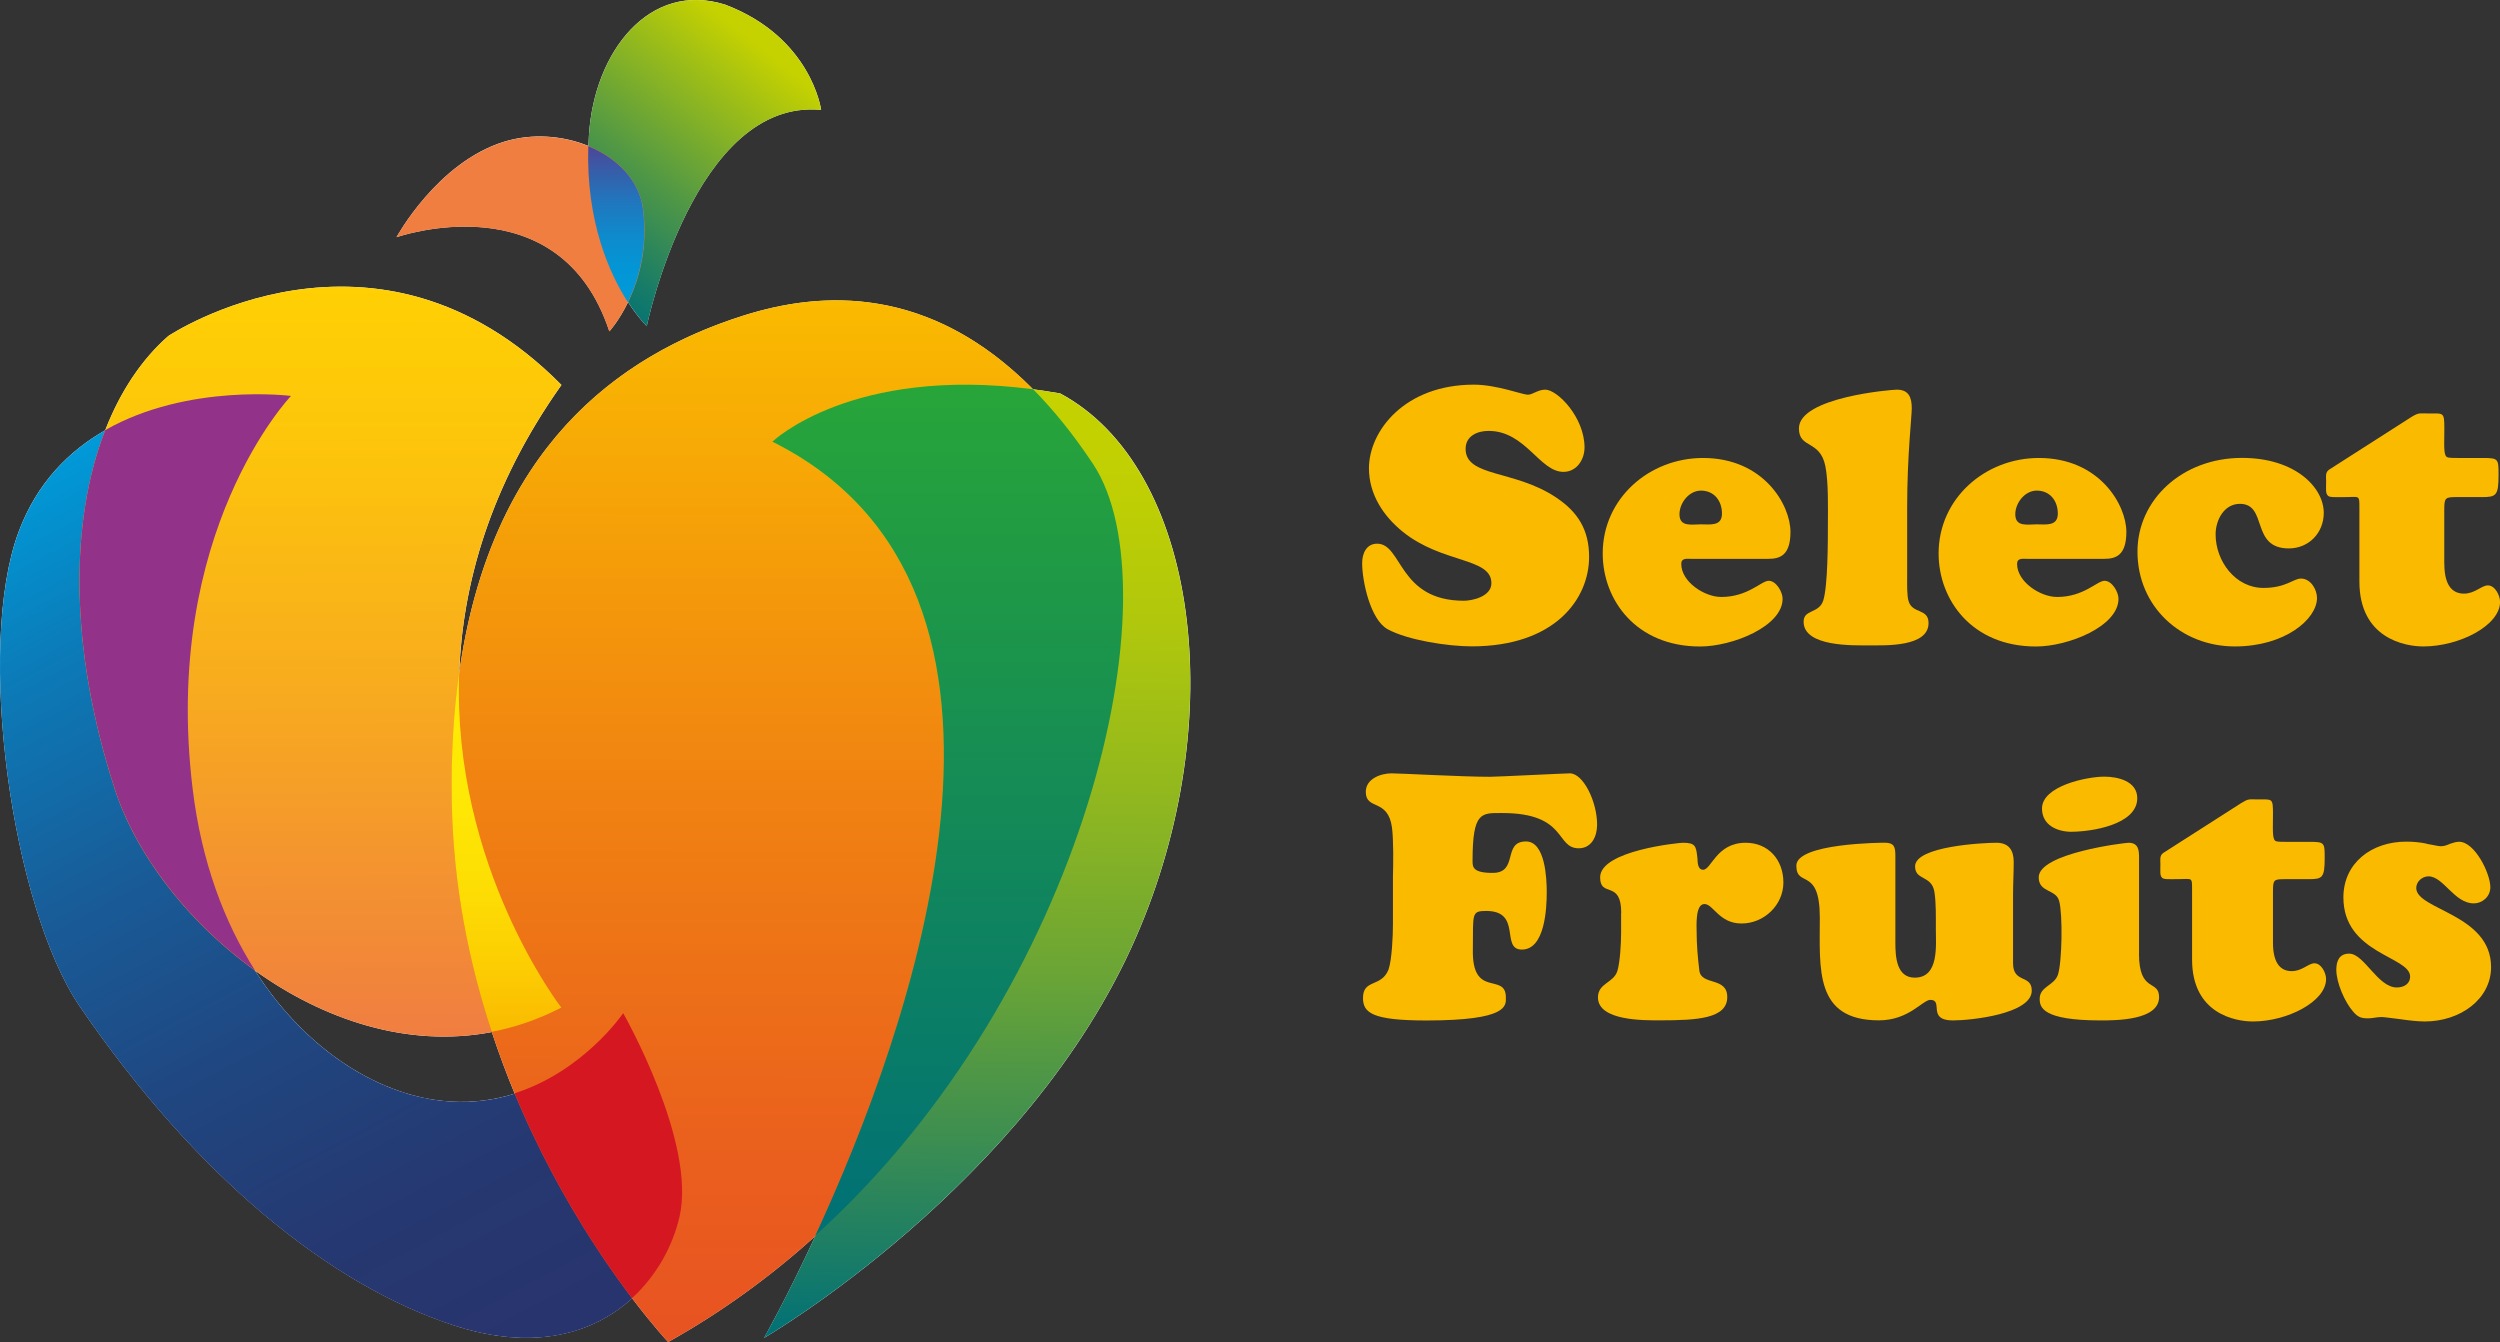
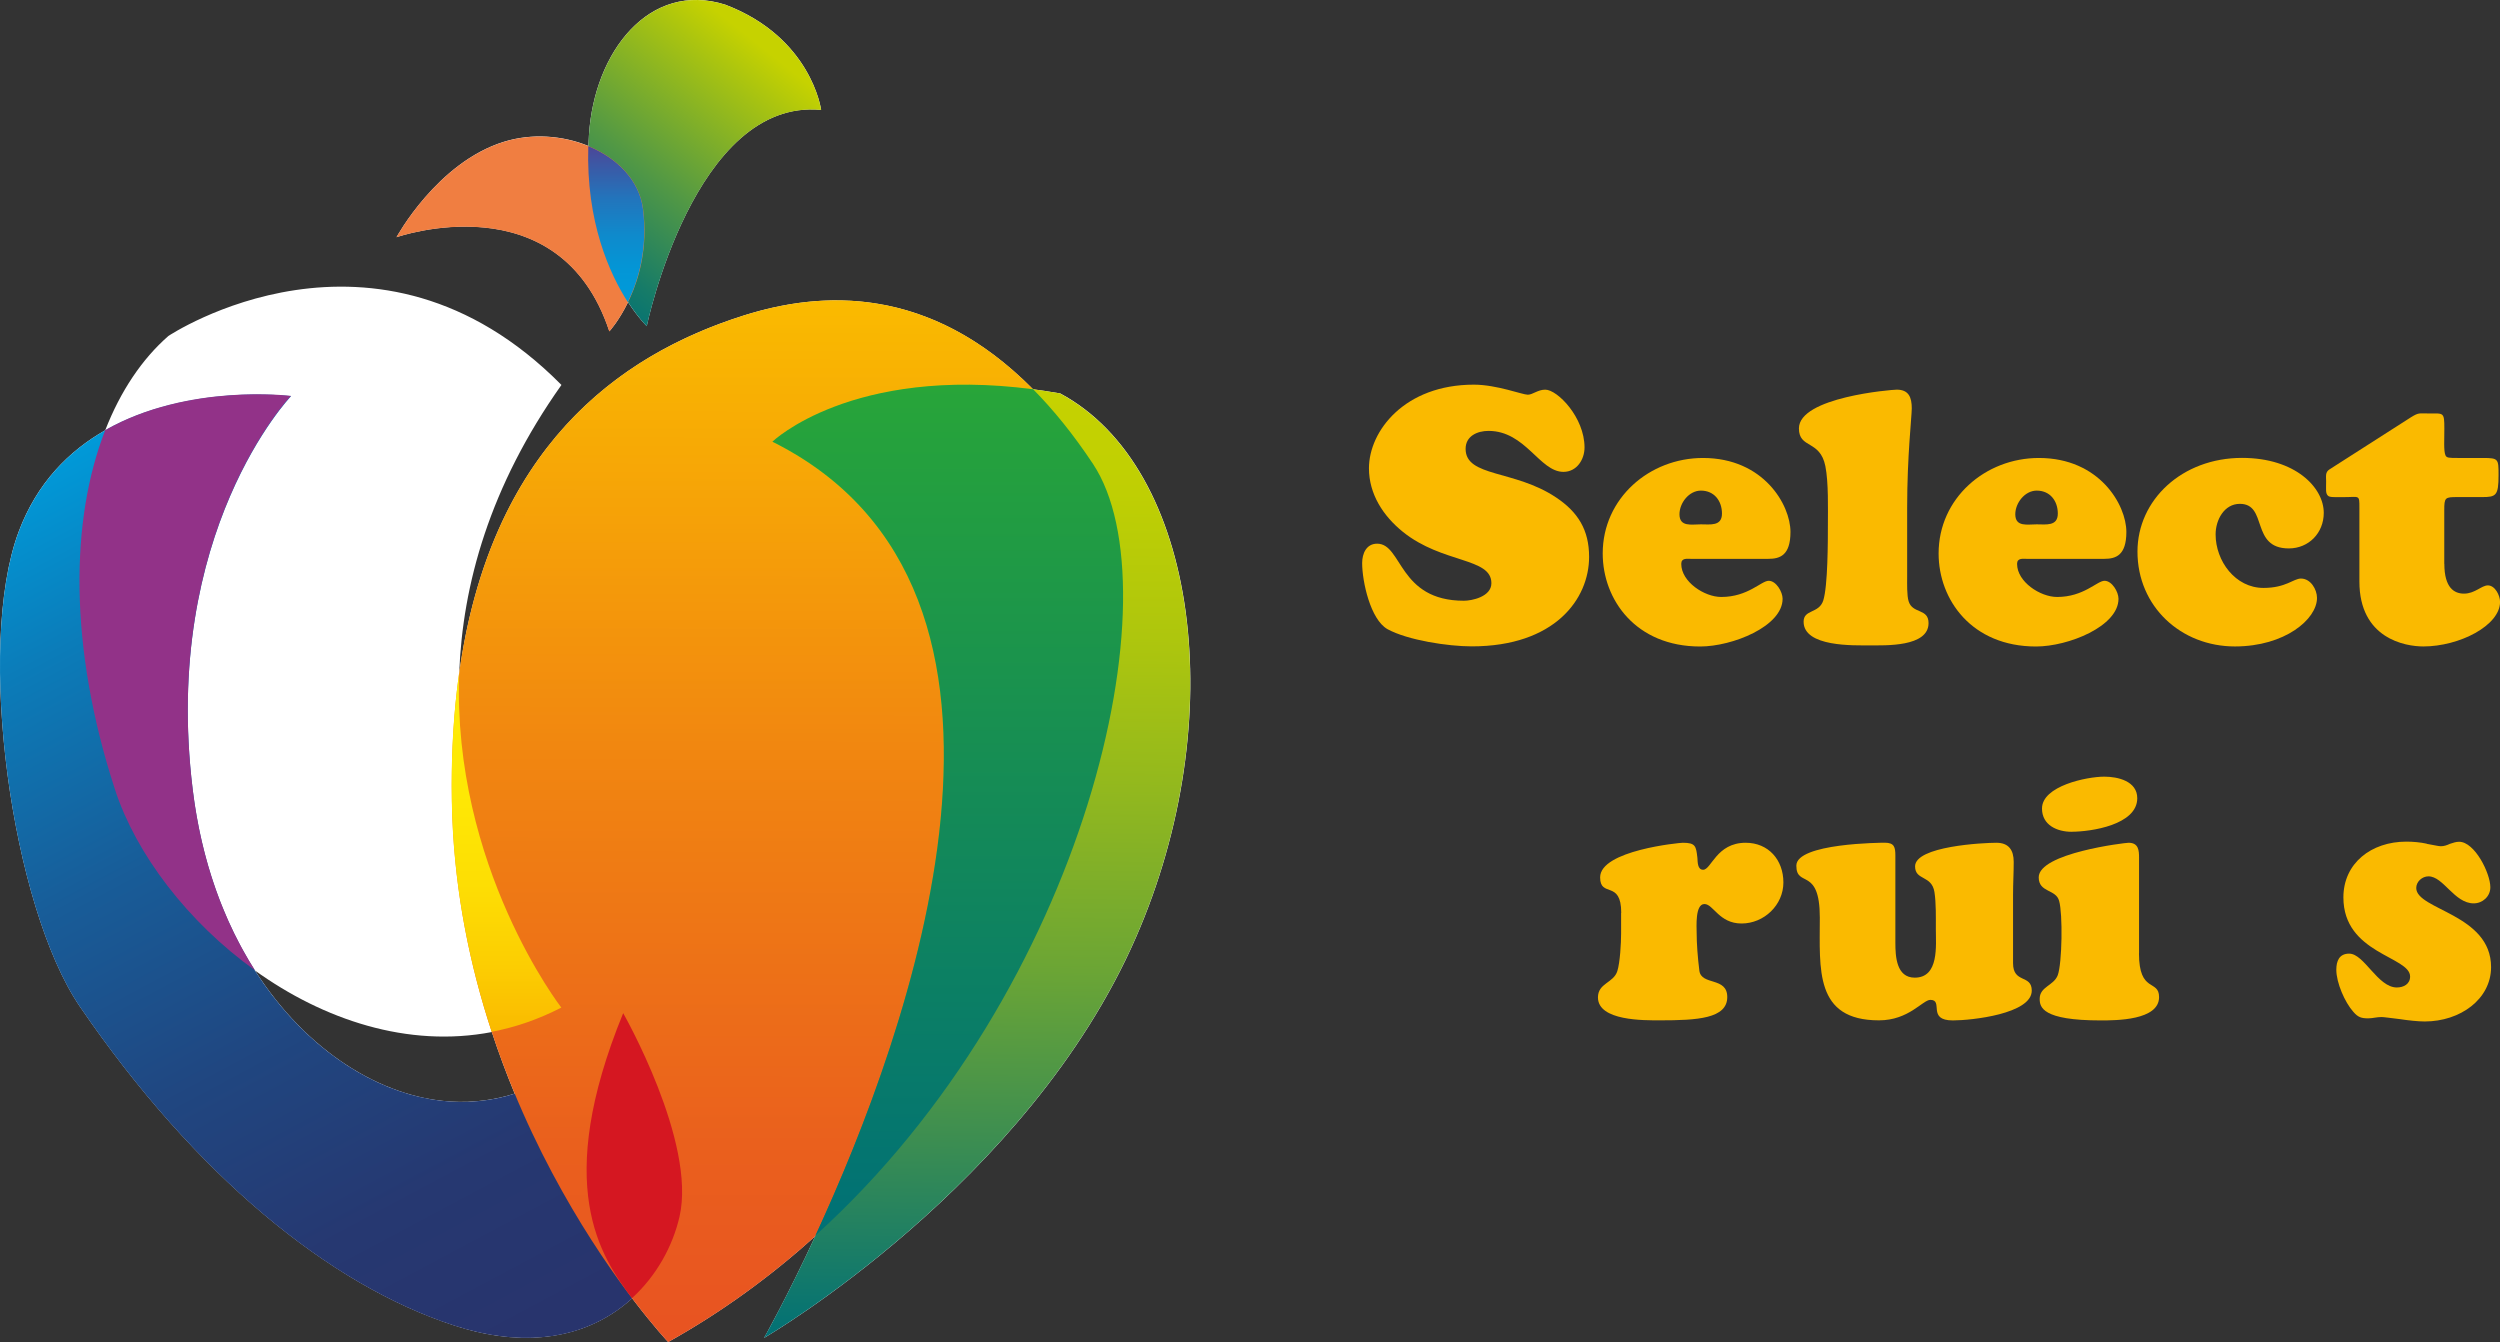
<svg xmlns="http://www.w3.org/2000/svg" width="95" height="51" viewBox="0 0 95 51" fill="none">
  <rect x="0" y="0" width="95" height="51" fill="#333333" stroke="none" />
  <g clip-path="url(#clip0_401_887)">
    <path d="M40.276 14.949C39.927 14.888 39.591 14.837 39.262 14.794C39.262 14.794 39.262 14.794 39.259 14.792C39.259 14.792 39.254 14.792 39.252 14.792C35.297 10.796 31.18 11.069 28.271 11.987C23.433 13.513 18.64 17.094 17.451 25.578C17.451 25.576 17.451 25.571 17.451 25.568C17.575 22.232 18.605 18.482 21.335 14.628C14.279 7.498 6.398 12.768 6.398 12.768C5.396 13.645 4.582 14.858 4.002 16.341C4.002 16.344 3.999 16.349 3.997 16.351C2.63 17.13 1.407 18.338 0.708 20.208C-0.927 24.582 0.445 34.451 3.037 38.25C7.443 44.694 12.523 48.816 17.233 50.358C20.288 51.364 22.561 50.669 24.021 49.334C24.837 50.408 25.39 50.995 25.39 50.995C27.44 49.852 29.304 48.485 30.984 46.969C29.884 49.345 29.035 50.841 29.035 50.841C29.035 50.841 39.071 45.015 43.168 35.619C46.795 27.317 45.532 17.754 40.282 14.946L40.276 14.949ZM17.122 41.859C14.515 41.697 11.666 39.978 9.687 36.878C12.284 38.743 15.49 39.832 18.69 39.218C18.959 40.032 19.25 40.812 19.559 41.558C18.833 41.788 18.017 41.914 17.122 41.859Z" fill="white" />
    <path d="M23.154 12.593C23.154 12.593 23.518 12.194 23.865 11.481C24.259 12.09 24.576 12.393 24.576 12.393C24.576 12.393 26.385 3.715 31.203 4.175C31.203 4.175 30.838 1.423 27.56 0.177C24.681 -0.733 22.581 1.961 22.38 5.128C22.37 5.269 22.365 5.408 22.36 5.547C21.383 5.145 20.205 5.057 19.147 5.388C16.608 6.176 15.07 9.012 15.07 9.012C15.07 9.012 21.257 6.839 23.157 12.588L23.154 12.593Z" fill="white" />
    <path d="M0.708 20.213C3.02 14.026 11.061 15.055 11.061 15.055C11.061 15.055 6.125 20.21 7.323 30.006C8.23 37.423 12.982 41.604 17.122 41.859C21.257 42.117 23.679 38.51 23.679 38.51C23.679 38.51 26.473 43.408 25.822 46.239C25.169 49.077 22.257 52.016 17.23 50.363C12.52 48.821 7.441 44.7 3.035 38.255C0.442 34.454 -0.927 24.585 0.708 20.213Z" fill="url(#paint0_linear_401_887)" />
-     <path style="mix-blend-mode:multiply" d="M6.396 12.768C3.1 15.649 1.821 22.172 4.364 29.996C6.2 35.654 14.213 41.972 21.333 38.3C21.333 38.3 12.563 27.004 21.333 14.628C14.276 7.498 6.396 12.768 6.396 12.768Z" fill="url(#paint1_linear_401_887)" />
    <path style="mix-blend-mode:multiply" d="M25.39 51C25.39 51 17.369 42.521 17.173 30.456C16.972 18.393 22.591 13.776 28.271 11.984C31.75 10.887 36.95 10.708 41.54 17.643C45.205 23.19 40.098 42.799 25.39 51Z" fill="url(#paint2_linear_401_887)" />
    <path style="mix-blend-mode:multiply" d="M29.354 16.791C29.354 16.791 32.642 13.604 40.276 14.949C45.527 17.759 46.79 27.32 43.163 35.621C39.066 45.015 29.03 50.843 29.03 50.843C29.03 50.843 44.193 24.201 29.351 16.788L29.354 16.791Z" fill="url(#paint3_linear_401_887)" />
    <path style="mix-blend-mode:multiply" d="M31.203 4.178C31.203 4.178 30.838 1.425 27.56 0.179C24.681 -0.73 22.581 1.964 22.38 5.13C22.069 9.985 24.578 12.396 24.578 12.396C24.578 12.396 26.387 3.718 31.205 4.178H31.203Z" fill="url(#paint4_linear_401_887)" />
    <path style="mix-blend-mode:multiply" d="M23.154 12.593C23.154 12.593 24.805 10.804 24.438 7.951C24.181 5.876 21.39 4.688 19.142 5.393C16.602 6.181 15.065 9.017 15.065 9.017C15.065 9.017 21.252 6.844 23.151 12.593H23.154Z" fill="url(#paint5_linear_401_887)" />
    <path d="M24.433 7.948C24.297 6.851 23.45 6.007 22.355 5.555C22.265 8.448 23.177 10.425 23.857 11.479C24.252 10.67 24.621 9.462 24.433 7.948Z" fill="url(#paint6_linear_401_887)" />
    <path d="M17.168 30.446C17.22 33.653 17.826 36.6 18.685 39.208C19.572 39.041 20.456 38.738 21.33 38.288C21.33 38.288 17.175 32.933 17.449 25.558C17.238 27.034 17.137 28.657 17.168 30.446Z" fill="url(#paint7_linear_401_887)" />
    <path d="M41.538 17.635C40.791 16.508 40.028 15.57 39.259 14.792C32.356 13.89 29.351 16.784 29.351 16.784C40.673 22.434 34.539 39.271 30.989 46.946C41.344 37.573 44.69 22.404 41.538 17.635Z" fill="url(#paint8_linear_401_887)" />
    <path d="M4.364 29.986C5.162 32.45 7.134 35.038 9.689 36.873C8.524 35.048 7.657 32.746 7.323 29.998C6.125 20.205 11.058 15.045 11.058 15.045C11.058 15.045 7.149 14.547 3.999 16.344C2.675 19.738 2.598 24.547 4.364 29.986Z" fill="#923288" />
-     <path d="M25.822 46.231C26.473 43.395 23.681 38.5 23.681 38.5C23.681 38.5 22.189 40.706 19.554 41.545C21.006 45.038 22.802 47.727 24.016 49.329C24.958 48.47 25.566 47.343 25.822 46.233V46.231Z" fill="#D51721" />
+     <path d="M25.822 46.231C26.473 43.395 23.681 38.5 23.681 38.5C21.006 45.038 22.802 47.727 24.016 49.329C24.958 48.47 25.566 47.343 25.822 46.233V46.231Z" fill="#D51721" />
    <path d="M52.02 17.797C52.02 16.376 53.377 14.617 56.007 14.617C56.876 14.617 57.851 14.999 58.055 14.999C58.245 14.999 58.434 14.807 58.72 14.807C59.182 14.807 60.212 15.858 60.212 17.003C60.212 17.468 59.913 17.931 59.411 17.931C58.502 17.931 57.974 16.374 56.562 16.374C56.143 16.374 55.693 16.566 55.693 17.056C55.693 18.135 57.552 17.847 59.125 18.899C59.966 19.457 60.386 20.14 60.386 21.163C60.386 22.76 59.084 24.562 55.924 24.562C55.03 24.562 53.495 24.33 52.724 23.908C52.073 23.539 51.762 22.093 51.762 21.398C51.762 21.029 51.925 20.66 52.332 20.66C53.294 20.66 53.133 22.828 55.628 22.828C55.927 22.828 56.673 22.679 56.673 22.161C56.673 21.178 54.814 21.423 53.309 20.21C52.563 19.609 52.02 18.777 52.02 17.794V17.797Z" fill="#FABA00" />
    <path d="M64.254 21.236C64.106 21.236 63.888 21.196 63.888 21.428C63.888 22.111 64.769 22.685 65.407 22.685C66.425 22.685 66.927 22.07 67.211 22.07C67.495 22.07 67.739 22.492 67.739 22.753C67.739 23.804 65.827 24.567 64.606 24.567C62.164 24.567 60.903 22.793 60.903 21.032C60.903 18.932 62.679 17.403 64.714 17.403C67.02 17.403 68.038 19.189 68.038 20.213C68.038 21.113 67.631 21.236 67.196 21.236H64.252H64.254ZM65.435 19.518C65.435 19.028 65.136 18.643 64.634 18.643C64.187 18.643 63.82 19.108 63.82 19.543C63.82 20.034 64.28 19.925 64.634 19.925C64.988 19.925 65.435 20.006 65.435 19.515V19.518Z" fill="#FABA00" />
    <path d="M72.472 21.931C72.472 22.177 72.459 22.627 72.527 22.846C72.675 23.337 73.285 23.107 73.285 23.678C73.285 24.593 71.63 24.524 71.047 24.524C70.464 24.524 68.537 24.593 68.537 23.625C68.537 23.147 69.12 23.324 69.284 22.819C69.46 22.26 69.46 20.554 69.46 19.884C69.46 19.351 69.487 18.33 69.364 17.713C69.161 16.705 68.359 17.059 68.359 16.28C68.359 15.093 71.886 14.807 72.077 14.807C72.539 14.807 72.647 15.108 72.647 15.517C72.647 15.831 72.472 17.332 72.472 19.283V21.929V21.931Z" fill="#FABA00" />
    <path d="M77.016 21.236C76.868 21.236 76.649 21.196 76.649 21.428C76.649 22.111 77.531 22.685 78.169 22.685C79.186 22.685 79.689 22.07 79.973 22.07C80.257 22.07 80.503 22.492 80.503 22.753C80.503 23.804 78.591 24.567 77.37 24.567C74.928 24.567 73.667 22.793 73.667 21.032C73.667 18.932 75.443 17.403 77.478 17.403C79.784 17.403 80.802 19.189 80.802 20.213C80.802 21.113 80.395 21.236 79.96 21.236H77.016ZM78.197 19.518C78.197 19.028 77.898 18.643 77.395 18.643C76.948 18.643 76.581 19.108 76.581 19.543C76.581 20.034 77.041 19.925 77.395 19.925C77.749 19.925 78.197 20.006 78.197 19.515V19.518Z" fill="#FABA00" />
    <path d="M85.195 17.4C87.23 17.4 88.303 18.532 88.303 19.488C88.303 20.253 87.733 20.84 86.974 20.84C85.509 20.84 86.188 19.146 85.115 19.146C84.517 19.146 84.193 19.761 84.193 20.306C84.193 21.317 84.939 22.341 86.012 22.341C86.866 22.341 87.152 21.985 87.436 21.985C87.803 21.985 88.046 22.394 88.046 22.723C88.046 23.529 86.826 24.565 84.927 24.565C82.879 24.565 81.224 23.051 81.224 20.961C81.224 18.995 82.919 17.4 85.198 17.4H85.195Z" fill="#FABA00" />
    <path d="M92.885 21.426C92.885 22.341 93.264 22.558 93.631 22.558C94.05 22.558 94.297 22.245 94.54 22.245C94.812 22.245 95.002 22.626 95.002 22.872C95.002 23.771 93.455 24.565 92.086 24.565C91.395 24.565 89.657 24.264 89.657 22.096V19.285C89.657 19.04 89.657 18.944 89.589 18.904C89.521 18.863 89.373 18.891 89.059 18.891C88.707 18.891 88.529 18.904 88.461 18.836C88.365 18.739 88.393 18.603 88.393 18.29C88.393 18.098 88.353 17.948 88.516 17.84L91.609 15.861C91.92 15.669 91.908 15.712 92.315 15.712C92.857 15.712 92.885 15.656 92.885 16.286C92.885 16.708 92.857 17.132 92.925 17.294C92.965 17.403 93.061 17.403 93.412 17.403H94.362C94.945 17.403 94.945 17.443 94.945 18.057C94.945 18.836 94.849 18.889 94.322 18.889H93.385C92.91 18.889 92.882 18.901 92.882 19.394V21.428L92.885 21.426Z" fill="#FABA00" />
-     <path d="M52.932 33.314C52.945 32.781 52.958 31.949 52.895 31.441C52.739 30.324 51.9 30.805 51.9 30.089C51.9 29.594 52.468 29.387 52.882 29.387C53.219 29.387 55.545 29.518 56.618 29.518C56.876 29.518 59.474 29.387 59.655 29.387C60.16 29.387 60.69 30.453 60.69 31.338C60.69 31.78 60.484 32.235 59.991 32.235C59.1 32.235 59.564 30.895 57.082 30.895C56.294 30.895 55.957 30.83 55.957 32.715C55.957 32.95 55.969 33.17 56.721 33.17C57.715 33.17 57.082 31.975 57.987 31.975C58.723 31.975 58.776 33.392 58.776 33.9C58.776 34.512 58.71 36.084 57.831 36.084C57.005 36.084 57.856 34.616 56.474 34.616C55.907 34.616 55.982 34.719 55.969 36.059C55.919 37.984 57.223 36.918 57.223 37.906C57.223 38.204 57.339 38.778 54.199 38.778C52.131 38.778 51.794 38.48 51.794 37.921C51.794 37.193 52.493 37.529 52.764 36.842C52.892 36.478 52.932 35.553 52.932 35.126V33.319V33.314Z" fill="#FABA00" />
    <path d="M61.607 34.691C61.607 33.418 60.805 34.133 60.805 33.339C60.805 32.313 63.83 32.025 63.945 32.025C64.435 32.025 64.45 32.154 64.501 32.596C64.513 32.753 64.501 33.051 64.719 33.051C65.031 33.051 65.224 32.025 66.335 32.025C67.201 32.025 67.769 32.675 67.769 33.534C67.769 34.393 67.033 35.093 66.179 35.093C65.325 35.093 65.106 34.353 64.769 34.353C64.408 34.353 64.473 35.225 64.473 35.457C64.473 35.846 64.513 36.395 64.576 36.888C64.654 37.461 65.636 37.11 65.636 37.888C65.636 38.707 64.498 38.773 63.076 38.773C62.481 38.773 60.722 38.798 60.722 37.901C60.722 37.355 61.318 37.355 61.459 36.9C61.562 36.574 61.602 35.834 61.602 35.47V34.689L61.607 34.691Z" fill="#FABA00" />
    <path d="M72.024 35.824C72.024 36.344 72.062 37.151 72.76 37.151C73.692 37.151 73.562 35.927 73.562 35.303C73.562 34.873 73.574 34.315 73.509 33.898C73.406 33.248 72.773 33.468 72.773 32.922C72.773 32.154 75.371 32.025 75.863 32.025C76.328 32.025 76.521 32.298 76.521 32.753C76.521 33.17 76.496 33.572 76.496 33.989V36.602C76.496 37.383 77.207 37.019 77.207 37.643C77.207 38.528 74.918 38.776 74.207 38.776C73.213 38.776 73.871 37.995 73.353 37.995C73.21 37.995 73.004 38.189 72.695 38.384C72.386 38.578 71.972 38.773 71.401 38.773C68.945 38.773 69.153 36.822 69.153 34.871C69.153 32.92 68.261 33.751 68.261 32.895C68.261 32.038 71.519 32.023 71.622 32.023C71.984 32.023 72.024 32.192 72.024 32.518V35.821V35.824Z" fill="#FABA00" />
    <path d="M81.281 36.226C81.281 37.76 82.045 37.201 82.045 37.891C82.045 38.776 80.405 38.776 79.822 38.776C77.599 38.776 77.508 38.268 77.508 37.957C77.508 37.489 78.038 37.461 78.194 37.06C78.362 36.605 78.388 34.719 78.247 34.237C78.131 33.782 77.471 33.926 77.471 33.339C77.471 32.417 80.754 32.025 80.885 32.025C81.271 32.025 81.284 32.324 81.284 32.596V36.226H81.281ZM78.722 31.608C78.179 31.608 77.596 31.361 77.596 30.724C77.596 29.864 79.302 29.513 79.963 29.513C80.48 29.513 81.216 29.683 81.216 30.332C81.216 31.345 79.458 31.606 78.722 31.606V31.608Z" fill="#FABA00" />
-     <path d="M86.373 35.824C86.373 36.696 86.735 36.903 87.084 36.903C87.486 36.903 87.717 36.605 87.951 36.605C88.21 36.605 88.391 36.969 88.391 37.204C88.391 38.06 86.916 38.816 85.612 38.816C84.954 38.816 83.299 38.531 83.299 36.463V33.784C83.299 33.549 83.299 33.458 83.233 33.42C83.168 33.383 83.027 33.408 82.728 33.408C82.392 33.408 82.224 33.42 82.161 33.357C82.07 33.266 82.095 33.135 82.095 32.837C82.095 32.655 82.058 32.511 82.211 32.407L85.158 30.522C85.454 30.34 85.442 30.378 85.831 30.378C86.348 30.378 86.373 30.325 86.373 30.923C86.373 31.328 86.348 31.73 86.414 31.886C86.451 31.99 86.542 31.99 86.878 31.99H87.783C88.338 31.99 88.338 32.028 88.338 32.614C88.338 33.355 88.248 33.408 87.743 33.408H86.851C86.399 33.408 86.373 33.42 86.373 33.888V35.826V35.824Z" fill="#FABA00" />
    <path d="M92.217 32.066C92.45 32.103 92.656 32.157 92.747 32.157C92.877 32.157 92.98 32.119 93.096 32.066C93.211 32.028 93.329 31.987 93.445 31.987C94.04 31.987 94.633 33.183 94.633 33.716C94.633 34.067 94.337 34.328 94 34.328C93.264 34.328 92.85 33.301 92.282 33.301C92.048 33.301 91.817 33.496 91.817 33.744C91.817 34.575 94.661 34.732 94.661 36.749C94.661 37.972 93.485 38.816 92.141 38.816C91.882 38.816 91.508 38.775 91.184 38.725C90.86 38.687 90.576 38.647 90.498 38.647C90.408 38.647 90.33 38.659 90.24 38.672C90.162 38.684 90.084 38.697 89.993 38.697C89.735 38.697 89.606 38.659 89.426 38.449C89.102 38.086 88.78 37.343 88.78 36.85C88.78 36.511 88.896 36.238 89.27 36.238C89.838 36.238 90.355 37.524 91.079 37.524C91.337 37.524 91.584 37.396 91.584 37.108C91.584 36.339 89.049 36.248 89.049 34.102C89.049 32.801 90.109 31.982 91.44 31.982C91.699 31.982 91.97 32.007 92.217 32.06V32.066Z" fill="#FABA00" />
  </g>
  <defs>
    <linearGradient id="paint0_linear_401_887" x1="18.816" y1="51.296" x2="0.876" y2="17.685" gradientUnits="userSpaceOnUse">
      <stop stop-color="#28346D" />
      <stop offset="0.17" stop-color="#263871" />
      <stop offset="0.37" stop-color="#204680" />
      <stop offset="0.59" stop-color="#185C98" />
      <stop offset="0.82" stop-color="#0B7CB9" />
      <stop offset="1" stop-color="#009BDA" />
    </linearGradient>
    <linearGradient id="paint1_linear_401_887" x1="9.92" y1="39.24" x2="9.845" y2="10.852" gradientUnits="userSpaceOnUse">
      <stop stop-color="#F07E41" />
      <stop offset="0.06" stop-color="#F1843B" />
      <stop offset="0.48" stop-color="#F8AD1D" />
      <stop offset="0.8" stop-color="#FDC60A" />
      <stop offset="1" stop-color="#FFD004" />
    </linearGradient>
    <linearGradient id="paint2_linear_401_887" x1="31.435" y1="51.41" x2="31.47" y2="11.52" gradientUnits="userSpaceOnUse">
      <stop stop-color="#E85222" />
      <stop offset="0.2" stop-color="#EA601D" />
      <stop offset="0.57" stop-color="#F18610" />
      <stop offset="1" stop-color="#FABA00" />
    </linearGradient>
    <linearGradient id="paint3_linear_401_887" x1="39.29" y1="51.06" x2="39.782" y2="14.688" gradientUnits="userSpaceOnUse">
      <stop stop-color="#007076" />
      <stop offset="0.2" stop-color="#398C53" />
      <stop offset="0.39" stop-color="#6BA535" />
      <stop offset="0.58" stop-color="#92B81E" />
      <stop offset="0.74" stop-color="#AEC60D" />
      <stop offset="0.89" stop-color="#BFCF03" />
      <stop offset="1" stop-color="#C6D200" />
    </linearGradient>
    <linearGradient id="paint4_linear_401_887" x1="15.978" y1="6.475" x2="23.297" y2="-2.72" gradientUnits="userSpaceOnUse">
      <stop stop-color="#007076" />
      <stop offset="0.15" stop-color="#167B68" />
      <stop offset="0.45" stop-color="#519845" />
      <stop offset="0.89" stop-color="#AEC60D" />
      <stop offset="1" stop-color="#C6D200" />
    </linearGradient>
    <linearGradient id="paint5_linear_401_887" x1="-2.675" y1="329.034" x2="-12.229" y2="333.593" gradientUnits="userSpaceOnUse">
      <stop stop-color="#F07E41" />
      <stop offset="1" stop-color="#FFD004" />
    </linearGradient>
    <linearGradient id="paint6_linear_401_887" x1="23.418" y1="5.555" x2="23.418" y2="11.476" gradientUnits="userSpaceOnUse">
      <stop stop-color="#4D4697" />
      <stop offset="0.12" stop-color="#3C58A5" />
      <stop offset="0.34" stop-color="#2275BC" />
      <stop offset="0.57" stop-color="#0F8ACC" />
      <stop offset="0.79" stop-color="#0396D6" />
      <stop offset="1" stop-color="#009BDA" />
    </linearGradient>
    <linearGradient id="paint7_linear_401_887" x1="19.248" y1="39.208" x2="19.248" y2="25.561" gradientUnits="userSpaceOnUse">
      <stop stop-color="#FABA00" />
      <stop offset="0.19" stop-color="#FCCE02" />
      <stop offset="0.41" stop-color="#FDDE04" />
      <stop offset="0.66" stop-color="#FEE805" />
      <stop offset="1" stop-color="#FFEB06" />
    </linearGradient>
    <linearGradient id="paint8_linear_401_887" x1="36.013" y1="46.946" x2="36.013" y2="14.618" gradientUnits="userSpaceOnUse">
      <stop stop-color="#007076" />
      <stop offset="0.91" stop-color="#24A03E" />
      <stop offset="1" stop-color="#28A539" />
    </linearGradient>
    <clipPath id="clip0_401_887">
      <rect width="95" height="51" fill="white" />
    </clipPath>
  </defs>
</svg>